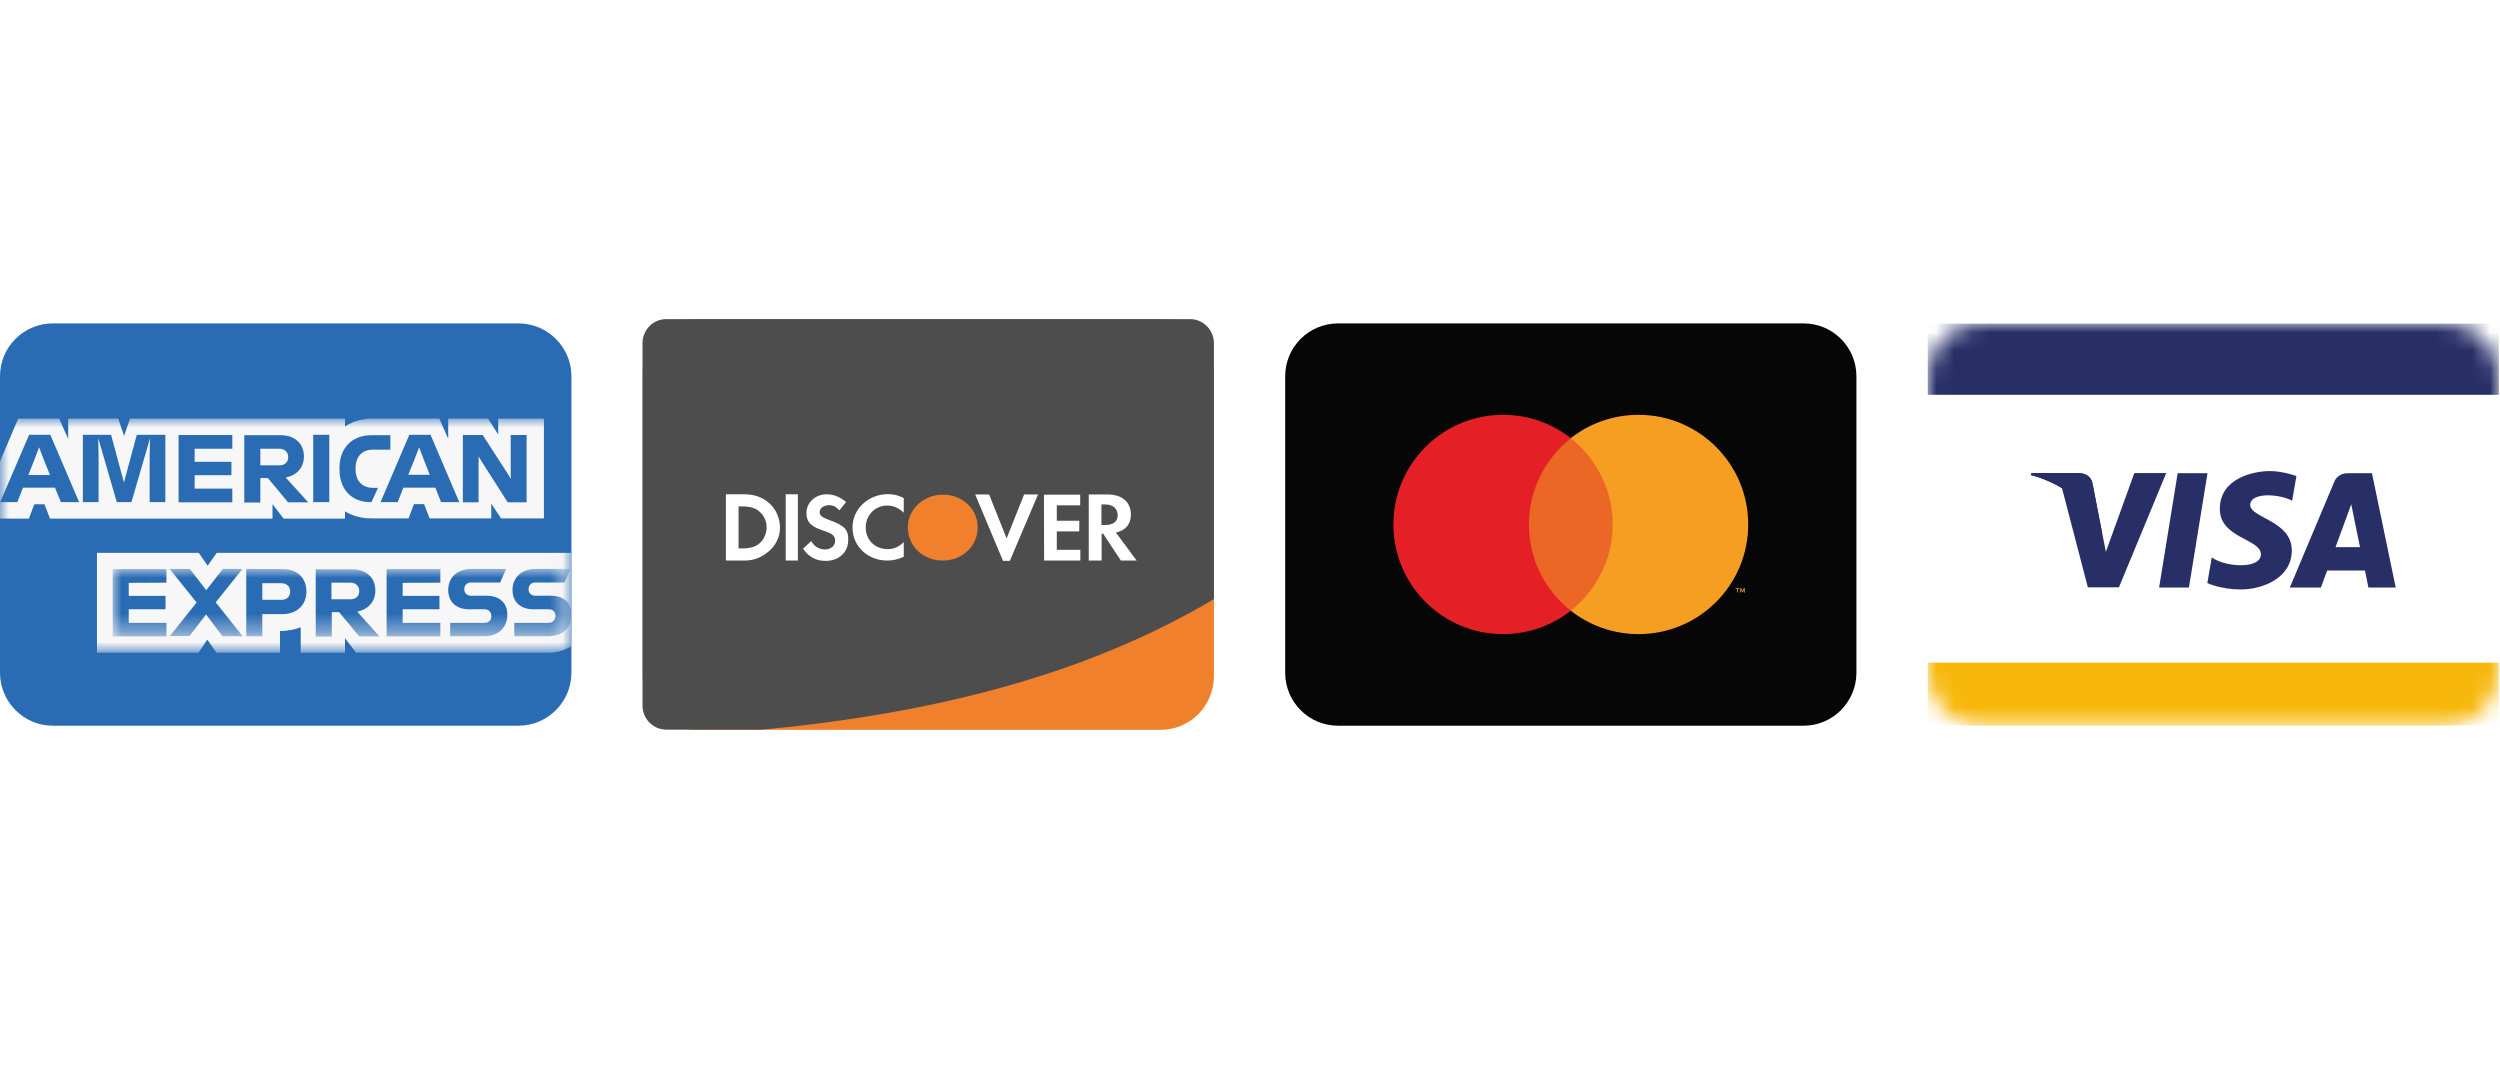
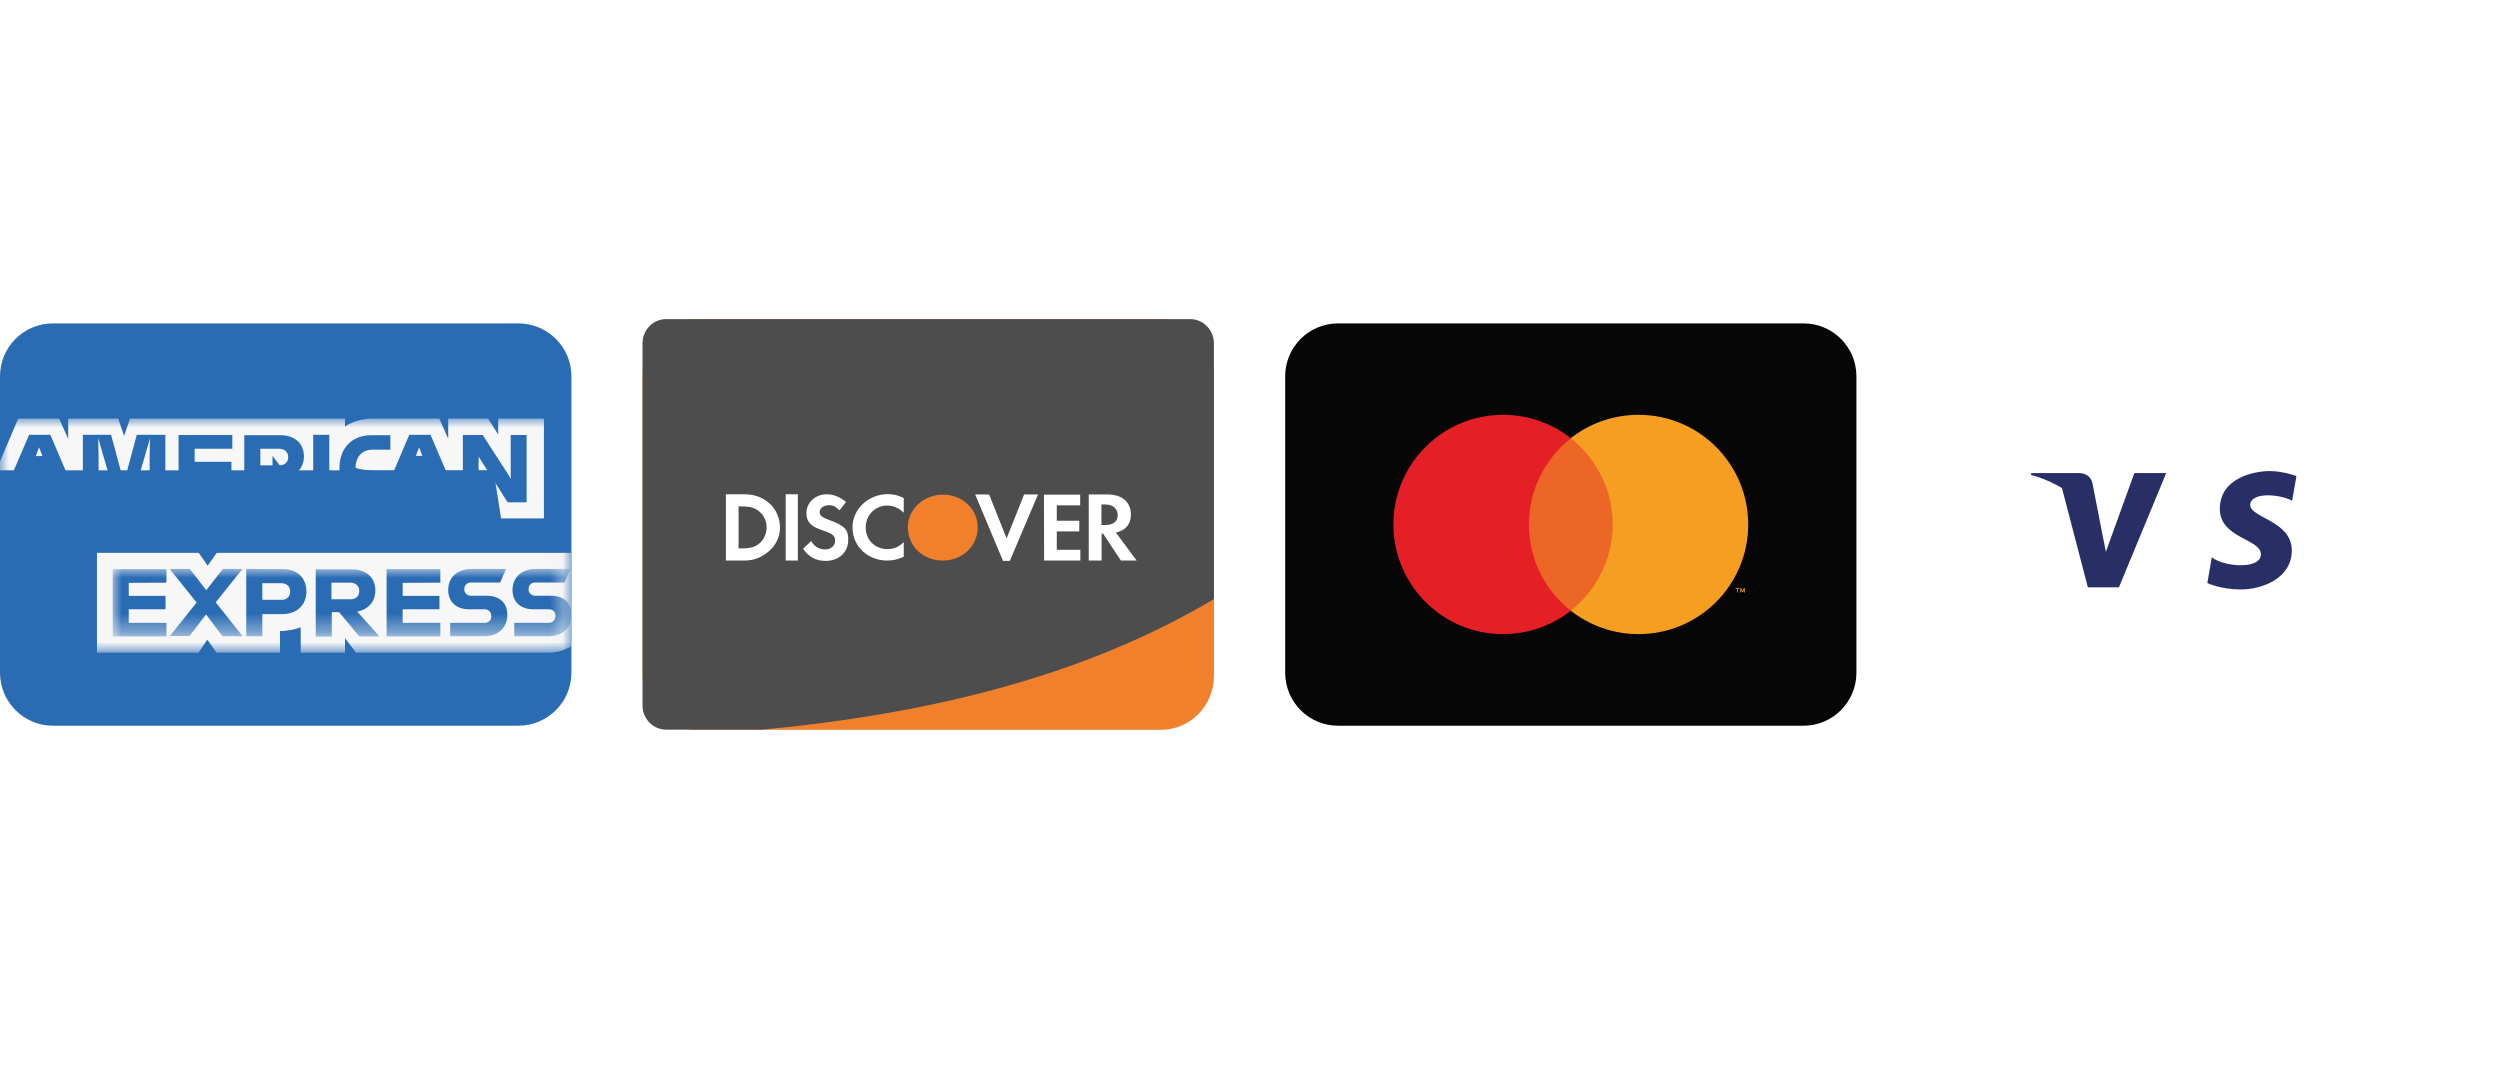
<svg xmlns="http://www.w3.org/2000/svg" xmlns:xlink="http://www.w3.org/1999/xlink" version="1.1" id="Calque_1" x="0px" y="0px" viewBox="0 0 140 60" style="enable-background:new 0 0 140 60;" xml:space="preserve">
  <style type="text/css">
	.st0{clip-path:url(#SVGID_2_);}
	.st1{fill:#2A6CB4;}
	.st2{fill:#FFFFFF;filter:url(#Adobe_OpacityMaskFilter);}
	.st3{mask:url(#mask1_2_);}
	.st4{fill:#F8F7F7;}
	.st5{fill:#FFFFFF;filter:url(#Adobe_OpacityMaskFilter_1_);}
	.st6{mask:url(#mask2_2_);}
	.st7{fill:#F0802B;}
	.st8{fill-rule:evenodd;clip-rule:evenodd;fill:#4E4D4D;}
	.st9{fill-rule:evenodd;clip-rule:evenodd;fill:#FFFFFF;}
	.st10{fill-rule:evenodd;clip-rule:evenodd;fill:#F0802B;}
	.st11{clip-path:url(#SVGID_4_);}
	.st12{fill:#060607;}
	.st13{fill:#EC6625;}
	.st14{fill:#E51F26;}
	.st15{fill:#F59E21;}
	.st16{clip-path:url(#SVGID_6_);}
	.st17{fill:#FFFFFF;}
	.st18{fill:#FFFFFF;filter:url(#Adobe_OpacityMaskFilter_2_);}
	.st19{mask:url(#mask0_1_);}
	.st20{fill:#282F67;}
	.st21{fill:#F7B70B;}
</style>
  <g>
    <defs>
      <rect id="SVGID_1_" y="18.11" width="32" height="22.53" />
    </defs>
    <clipPath id="SVGID_2_">
      <use xlink:href="#SVGID_1_" style="overflow:visible;" />
    </clipPath>
    <g class="st0">
      <path class="st1" d="M29.03,40.64H2.96C1.33,40.64,0,39.31,0,37.67v-16.6c0-1.64,1.33-2.96,2.96-2.96h26.07    c1.64,0,2.97,1.33,2.97,2.96v16.6C32,39.31,30.67,40.64,29.03,40.64z" />
      <defs>
        <filter id="Adobe_OpacityMaskFilter" filterUnits="userSpaceOnUse" x="0" y="23.45" width="32" height="13.09">
          <feColorMatrix type="matrix" values="1 0 0 0 0  0 1 0 0 0  0 0 1 0 0  0 0 0 1 0" />
        </filter>
      </defs>
      <mask maskUnits="userSpaceOnUse" x="0" y="23.45" width="32" height="13.09" id="mask1_2_">
        <path class="st2" d="M0,23.45v13.09h31.98V23.45H0z" />
      </mask>
      <g class="st3">
-         <path class="st4" d="M28.06,29.03h2.4v-5.59H27.9v0.89l-0.57-0.89h-2.23v1.13l-0.5-1.13H20.9c-0.18,0-0.35,0.01-0.52,0.04     c-0.14,0.02-0.28,0.05-0.42,0.1c-0.11,0.03-0.21,0.07-0.31,0.12c-0.12,0.05-0.23,0.11-0.33,0.18v-0.19v-0.25H7.28l-0.33,0.97     l-0.33-0.97h-2.8v1.14l-0.51-1.14H1.02L0,25.84v2.7v0.5h1.62l0.3-0.8h0.57l0.31,0.8h12.46v-0.81l0.62,0.81h3.44v-0.18v-0.23     c0.09,0.06,0.18,0.11,0.27,0.15c0.09,0.04,0.19,0.08,0.29,0.11c0.12,0.04,0.24,0.07,0.36,0.09c0.2,0.04,0.4,0.05,0.58,0.05h2.06     l0.3-0.8h0.57l0.31,0.8h3.45v-0.83L28.06,29.03z M31.98,36.2v-5.24H31.7H12.14l-0.51,0.72l-0.5-0.72H5.43v5.59h5.68l0.5-0.73     l0.51,0.73h3.56v-1.21h-0.04c0.44,0,0.84-0.08,1.2-0.21v1.42h2.48v-0.81l0.62,0.81h10.76c0.31,0,0.6-0.05,0.86-0.15     C31.71,36.34,31.85,36.27,31.98,36.2z" />
+         <path class="st4" d="M28.06,29.03h2.4v-5.59H27.9v0.89l-0.57-0.89h-2.23v1.13l-0.5-1.13H20.9c-0.18,0-0.35,0.01-0.52,0.04     c-0.14,0.02-0.28,0.05-0.42,0.1c-0.11,0.03-0.21,0.07-0.31,0.12c-0.12,0.05-0.23,0.11-0.33,0.18v-0.19v-0.25H7.28l-0.33,0.97     l-0.33-0.97h-2.8v1.14l-0.51-1.14H1.02L0,25.84v0.5h1.62l0.3-0.8h0.57l0.31,0.8h12.46v-0.81l0.62,0.81h3.44v-0.18v-0.23     c0.09,0.06,0.18,0.11,0.27,0.15c0.09,0.04,0.19,0.08,0.29,0.11c0.12,0.04,0.24,0.07,0.36,0.09c0.2,0.04,0.4,0.05,0.58,0.05h2.06     l0.3-0.8h0.57l0.31,0.8h3.45v-0.83L28.06,29.03z M31.98,36.2v-5.24H31.7H12.14l-0.51,0.72l-0.5-0.72H5.43v5.59h5.68l0.5-0.73     l0.51,0.73h3.56v-1.21h-0.04c0.44,0,0.84-0.08,1.2-0.21v1.42h2.48v-0.81l0.62,0.81h10.76c0.31,0,0.6-0.05,0.86-0.15     C31.71,36.34,31.85,36.27,31.98,36.2z" />
        <defs>
          <filter id="Adobe_OpacityMaskFilter_1_" filterUnits="userSpaceOnUse" x="6.31" y="31.86" width="25.69" height="3.77">
            <feColorMatrix type="matrix" values="1 0 0 0 0  0 1 0 0 0  0 0 1 0 0  0 0 0 1 0" />
          </filter>
        </defs>
        <mask maskUnits="userSpaceOnUse" x="6.31" y="31.86" width="25.69" height="3.77" id="mask2_2_">
          <path class="st5" d="M32,35.63v-3.77H6.31v3.77H32z" />
        </mask>
        <g class="st6">
          <path class="st1" d="M30.73,34.88H28.8v0.75h1.91c0.81,0,1.3-0.5,1.3-1.2c0-0.67-0.44-1.07-1.17-1.07h-0.87      c-0.21,0-0.37-0.14-0.37-0.36c0-0.23,0.15-0.38,0.37-0.38h1.64l0.33-0.76h-1.94c-0.81,0-1.3,0.5-1.3,1.17      c0,0.69,0.46,1.09,1.17,1.09h0.87c0.21,0,0.37,0.14,0.37,0.37C31.1,34.73,30.94,34.88,30.73,34.88z M27.14,34.88h-1.93v0.75h1.9      c0.81,0,1.3-0.5,1.3-1.2c0-0.67-0.43-1.07-1.17-1.07h-0.87c-0.21,0-0.37-0.14-0.37-0.36c0-0.23,0.15-0.38,0.37-0.38h1.64      l0.33-0.76H26.4c-0.81,0-1.3,0.5-1.3,1.17c0,0.69,0.46,1.09,1.17,1.09h0.87c0.22,0,0.37,0.14,0.37,0.37      C27.52,34.73,27.36,34.88,27.14,34.88z M24.66,32.63v-0.76h-3.01v3.77h3.01v-0.76h-2.11v-0.76h2.06v-0.75h-2.06v-0.73      L24.66,32.63L24.66,32.63z M19.62,32.63c0.32,0,0.5,0.21,0.5,0.47c0,0.26-0.17,0.46-0.5,0.46h-1.06v-0.93H19.62z M18.56,34.28      h0.43l1.13,1.36h1.13l-1.25-1.39c0.64-0.12,1.02-0.58,1.02-1.18c0-0.71-0.5-1.19-1.3-1.19h-2.04v3.77h0.9V34.28z M16.25,33.13      c0,0.25-0.16,0.46-0.48,0.46h-1.08v-0.93h1.08C16.09,32.67,16.25,32.87,16.25,33.13z M13.79,31.86v3.77h0.9v-1.24h1.14      c0.82,0,1.33-0.54,1.33-1.26c0-0.75-0.5-1.26-1.3-1.26L13.79,31.86L13.79,31.86z M12.46,35.63h1.13l-1.51-1.9l1.5-1.87h-1.1      l-0.93,1.19l-0.92-1.19H9.5l1.51,1.88l-1.5,1.88h1.1l0.93-1.21L12.46,35.63z M9.32,32.63v-0.76H6.31v3.77h3.01v-0.76H7.21v-0.76      h2.06v-0.75H7.21v-0.73L9.32,32.63L9.32,32.63z" />
        </g>
        <path class="st1" d="M26.81,25.87l-0.01-0.31l0.19,0.31l1.44,2.26h1.06v-3.77H28.6v2.18l0.01,0.28l-0.17-0.28l-1.41-2.18h-1.11     v3.77h0.88V25.87z M23.2,25.76l0.27-0.71l0.27,0.71l0.33,0.83h-1.21L23.2,25.76z M24.7,28.12h1.02l-1.61-3.77h-1.19l-1.61,3.77     h0.96l0.32-0.81h1.79L24.7,28.12z M20.75,28.12h0.05l0.37-0.8H20.9c-0.62,0-0.99-0.39-0.99-1.05v-0.05c0-0.6,0.33-1.04,0.97-1.04     h0.98v-0.81h-1.05c-1.16,0-1.8,0.78-1.8,1.85v0.06C19.01,27.39,19.67,28.12,20.75,28.12z M17.54,28.12h0.9v-1.66v-2.11h-0.9v2.09     V28.12z M15.64,25.13c0.32,0,0.5,0.21,0.5,0.47c0,0.26-0.17,0.46-0.5,0.46h-1.06v-0.93H15.64z M14.58,26.77H15l1.13,1.36h1.13     L16,26.74c0.64-0.12,1.02-0.58,1.02-1.18c0-0.71-0.5-1.19-1.3-1.19h-2.04v3.77h0.9L14.58,26.77L14.58,26.77z M13.01,25.12v-0.76     H10v3.77h3.01v-0.77H10.9v-0.75h2.06v-0.75H10.9v-0.73H13.01z M5.52,25.55l-0.02-1.02l1.04,3.59h0.82l1.04-3.57l-0.02,0.99v2.58     h0.88v-3.77H7.66l-0.72,2.67l-0.72-2.67H4.64v3.77h0.88V25.55z M1.92,25.76l0.27-0.71l0.27,0.71L2.8,26.6H1.59L1.92,25.76z      M3.41,28.12h1.02l-1.61-3.77H1.63l-1.62,3.77h0.96l0.32-0.81h1.79L3.41,28.12z" />
      </g>
    </g>
  </g>
  <g>
    <path class="st7" d="M65.01,40.87H38.95c-1.64,0-2.96-1.36-2.96-3.03V20.9c0-1.67,1.33-3.03,2.96-3.03h26.07   c1.64,0,2.96,1.36,2.96,3.03v16.95C67.98,39.52,66.65,40.87,65.01,40.87z" />
    <path class="st8" d="M66.65,17.87H37.31c-0.74,0-1.33,0.61-1.33,1.35v20.29c0,0.75,0.6,1.35,1.33,1.35h5.36   c11.6-1.08,19.45-3.84,25.31-7.31V19.23C67.98,18.48,67.38,17.87,66.65,17.87z" />
    <path class="st9" d="M41.7,27.68h-1.05v3.71h1.05c0.56,0,0.96-0.2,1.31-0.48c0.42-0.33,0.67-0.84,0.67-1.36   C43.67,28.49,42.86,27.68,41.7,27.68z M42.53,30.43c-0.23,0.2-0.52,0.28-0.98,0.28h-0.19v-2.35h0.19c0.46,0,0.74,0.08,0.98,0.29   c0.25,0.21,0.4,0.54,0.4,0.88C42.93,29.88,42.78,30.22,42.53,30.43z M44,31.39h0.68v-3.71H44V31.39z M46.46,29.13   c-0.43-0.16-0.56-0.26-0.56-0.45c0-0.22,0.23-0.39,0.53-0.39c0.21,0,0.39,0.08,0.58,0.29l0.37-0.47c-0.31-0.26-0.68-0.43-1.08-0.43   c-0.65,0-1.14,0.47-1.14,1.05c0,0.49,0.23,0.74,0.9,0.97c0.28,0.09,0.42,0.16,0.5,0.2c0.14,0.09,0.21,0.22,0.21,0.37   c0,0.29-0.24,0.5-0.56,0.5c-0.34,0-0.62-0.17-0.78-0.47l-0.46,0.43c0.33,0.47,0.73,0.68,1.27,0.68c0.74,0,1.26-0.48,1.26-1.17   C47.52,29.67,47.28,29.42,46.46,29.13z M47.74,29.54c0,1.05,0.85,1.85,1.94,1.85c0.31,0,0.6-0.06,0.93-0.21v-0.82   c-0.29,0.28-0.57,0.39-0.9,0.39c-0.72,0-1.23-0.51-1.23-1.22c0-0.68,0.53-1.22,1.2-1.22c0.34,0,0.63,0.12,0.93,0.4v-0.82   c-0.31-0.16-0.6-0.22-0.91-0.22C48.61,27.69,47.74,28.51,47.74,29.54z M56.37,30.15l-0.98-2.46h-0.78l1.56,3.72h0.38l1.58-3.72   h-0.78L56.37,30.15z M58.47,31.39h2.03v-0.6h-1.32v-1.03h1.26v-0.6h-1.26v-0.86h1.31v-0.6h-2.03L58.47,31.39L58.47,31.39z    M62.49,29.82c0.54-0.11,0.84-0.46,0.84-1.01c0-0.67-0.47-1.12-1.3-1.12h-1.06v3.7h0.72v-1.5h0.09l0.99,1.5h0.88L62.49,29.82z    M61.89,29.4h-0.21v-1.15h0.22c0.45,0,0.69,0.26,0.69,0.6C62.59,29.21,62.35,29.4,61.89,29.4z" />
    <path class="st10" d="M52.8,27.7c-1.08,0-1.96,0.82-1.96,1.82c0,1.07,0.84,1.87,1.96,1.87c1.09,0,1.95-0.81,1.95-1.85   C54.76,28.51,53.9,27.7,52.8,27.7z" />
  </g>
  <g>
    <defs>
      <rect id="SVGID_3_" x="71.96" y="18.11" width="32" height="22.53" />
    </defs>
    <clipPath id="SVGID_4_">
      <use xlink:href="#SVGID_3_" style="overflow:visible;" />
    </clipPath>
    <g class="st11">
      <path class="st12" d="M101,40.64H74.93c-1.64,0-2.96-1.33-2.96-2.97v-16.6c0-1.64,1.33-2.96,2.96-2.96H101    c1.64,0,2.96,1.33,2.96,2.96v16.6C103.96,39.31,102.63,40.64,101,40.64z" />
      <path class="st13" d="M90.65,24.54h-5.38v9.66h5.38V24.54z" />
      <path class="st14" d="M85.62,29.37c0-1.96,0.92-3.7,2.35-4.83c-1.05-0.82-2.36-1.31-3.8-1.31c-3.39,0-6.14,2.75-6.14,6.14    c0,3.39,2.75,6.14,6.14,6.14c1.43,0,2.75-0.49,3.8-1.31C86.53,33.08,85.62,31.33,85.62,29.37z" />
      <path class="st15" d="M97.9,29.37c0,3.39-2.75,6.14-6.14,6.14c-1.43,0-2.75-0.49-3.8-1.31c1.43-1.13,2.35-2.87,2.35-4.83    c0-1.96-0.92-3.7-2.35-4.83c1.04-0.82,2.36-1.31,3.8-1.31C95.15,23.23,97.9,25.98,97.9,29.37z M97.32,33.18v-0.2h0.08v-0.04h-0.2    v0.04h0.08v0.2H97.32z M97.71,33.18v-0.24h-0.06l-0.07,0.16l-0.07-0.16h-0.06v0.24h0.04V33l0.07,0.16h0.05L97.67,33v0.18    L97.71,33.18L97.71,33.18z" />
    </g>
  </g>
  <g>
    <defs>
      <rect id="SVGID_5_" x="107.94" y="18.11" width="32" height="22.53" />
    </defs>
    <clipPath id="SVGID_6_">
      <use xlink:href="#SVGID_5_" style="overflow:visible;" />
    </clipPath>
    <g class="st16">
      <path class="st17" d="M136.98,40.64h-26.07c-1.64,0-2.96-1.33-2.96-2.97v-16.6c0-1.64,1.33-2.96,2.96-2.96h26.07    c1.64,0,2.96,1.33,2.96,2.96v16.6C139.94,39.31,138.62,40.64,136.98,40.64z" />
      <g>
        <defs>
          <filter id="Adobe_OpacityMaskFilter_2_" filterUnits="userSpaceOnUse" x="107.94" y="18.11" width="32" height="23">
            <feColorMatrix type="matrix" values="1 0 0 0 0  0 1 0 0 0  0 0 1 0 0  0 0 0 1 0" />
          </filter>
        </defs>
        <mask maskUnits="userSpaceOnUse" x="107.94" y="18.11" width="32" height="23" id="mask0_1_">
-           <path class="st18" d="M136.98,40.64h-26.07c-1.64,0-2.96-1.33-2.96-2.97v-16.6c0-1.64,1.33-2.96,2.96-2.96h26.07      c1.64,0,2.96,1.33,2.96,2.96v16.6C139.94,39.31,138.62,40.64,136.98,40.64z" />
-         </mask>
+           </mask>
        <g class="st19">
          <rect x="107.94" y="18.11" class="st20" width="32" height="4" />
-           <rect x="107.94" y="37.11" class="st21" width="32" height="4" />
        </g>
      </g>
-       <path class="st20" d="M122.58,32.9h-1.67l1.04-6.4h1.67L122.58,32.9z" />
      <path class="st20" d="M119.52,26.5l-1.59,4.4l-0.19-0.95l-0.56-2.88c0,0-0.07-0.58-0.79-0.58h-2.63l-0.03,0.11    c0,0,0.8,0.17,1.74,0.73l1.45,5.56h1.74l2.65-6.4H119.52z" />
-       <path class="st20" d="M132.63,32.9h1.53l-1.33-6.4h-1.34c-0.62,0-0.77,0.48-0.77,0.48l-2.49,5.92h1.74l0.35-0.95h2.12L132.63,32.9    z M130.79,30.64l0.88-2.4l0.49,2.4H130.79z" />
      <path class="st20" d="M128.36,28.04l0.24-1.38c0,0-0.73-0.28-1.5-0.28c-0.83,0-2.79,0.36-2.79,2.12c0,1.65,2.3,1.67,2.3,2.54    c0,0.87-2.07,0.71-2.75,0.17l-0.25,1.44c0,0,0.74,0.36,1.88,0.36c1.14,0,2.85-0.59,2.85-2.19c0-1.66-2.33-1.82-2.33-2.54    C126.02,27.55,127.64,27.65,128.36,28.04z" />
-       <path class="st20" d="M117.74,29.96l-0.56-2.88c0,0-0.07-0.58-0.79-0.58h-2.63l-0.03,0.11c0,0,1.26,0.26,2.47,1.24    C117.36,28.79,117.74,29.96,117.74,29.96z" />
    </g>
  </g>
</svg>